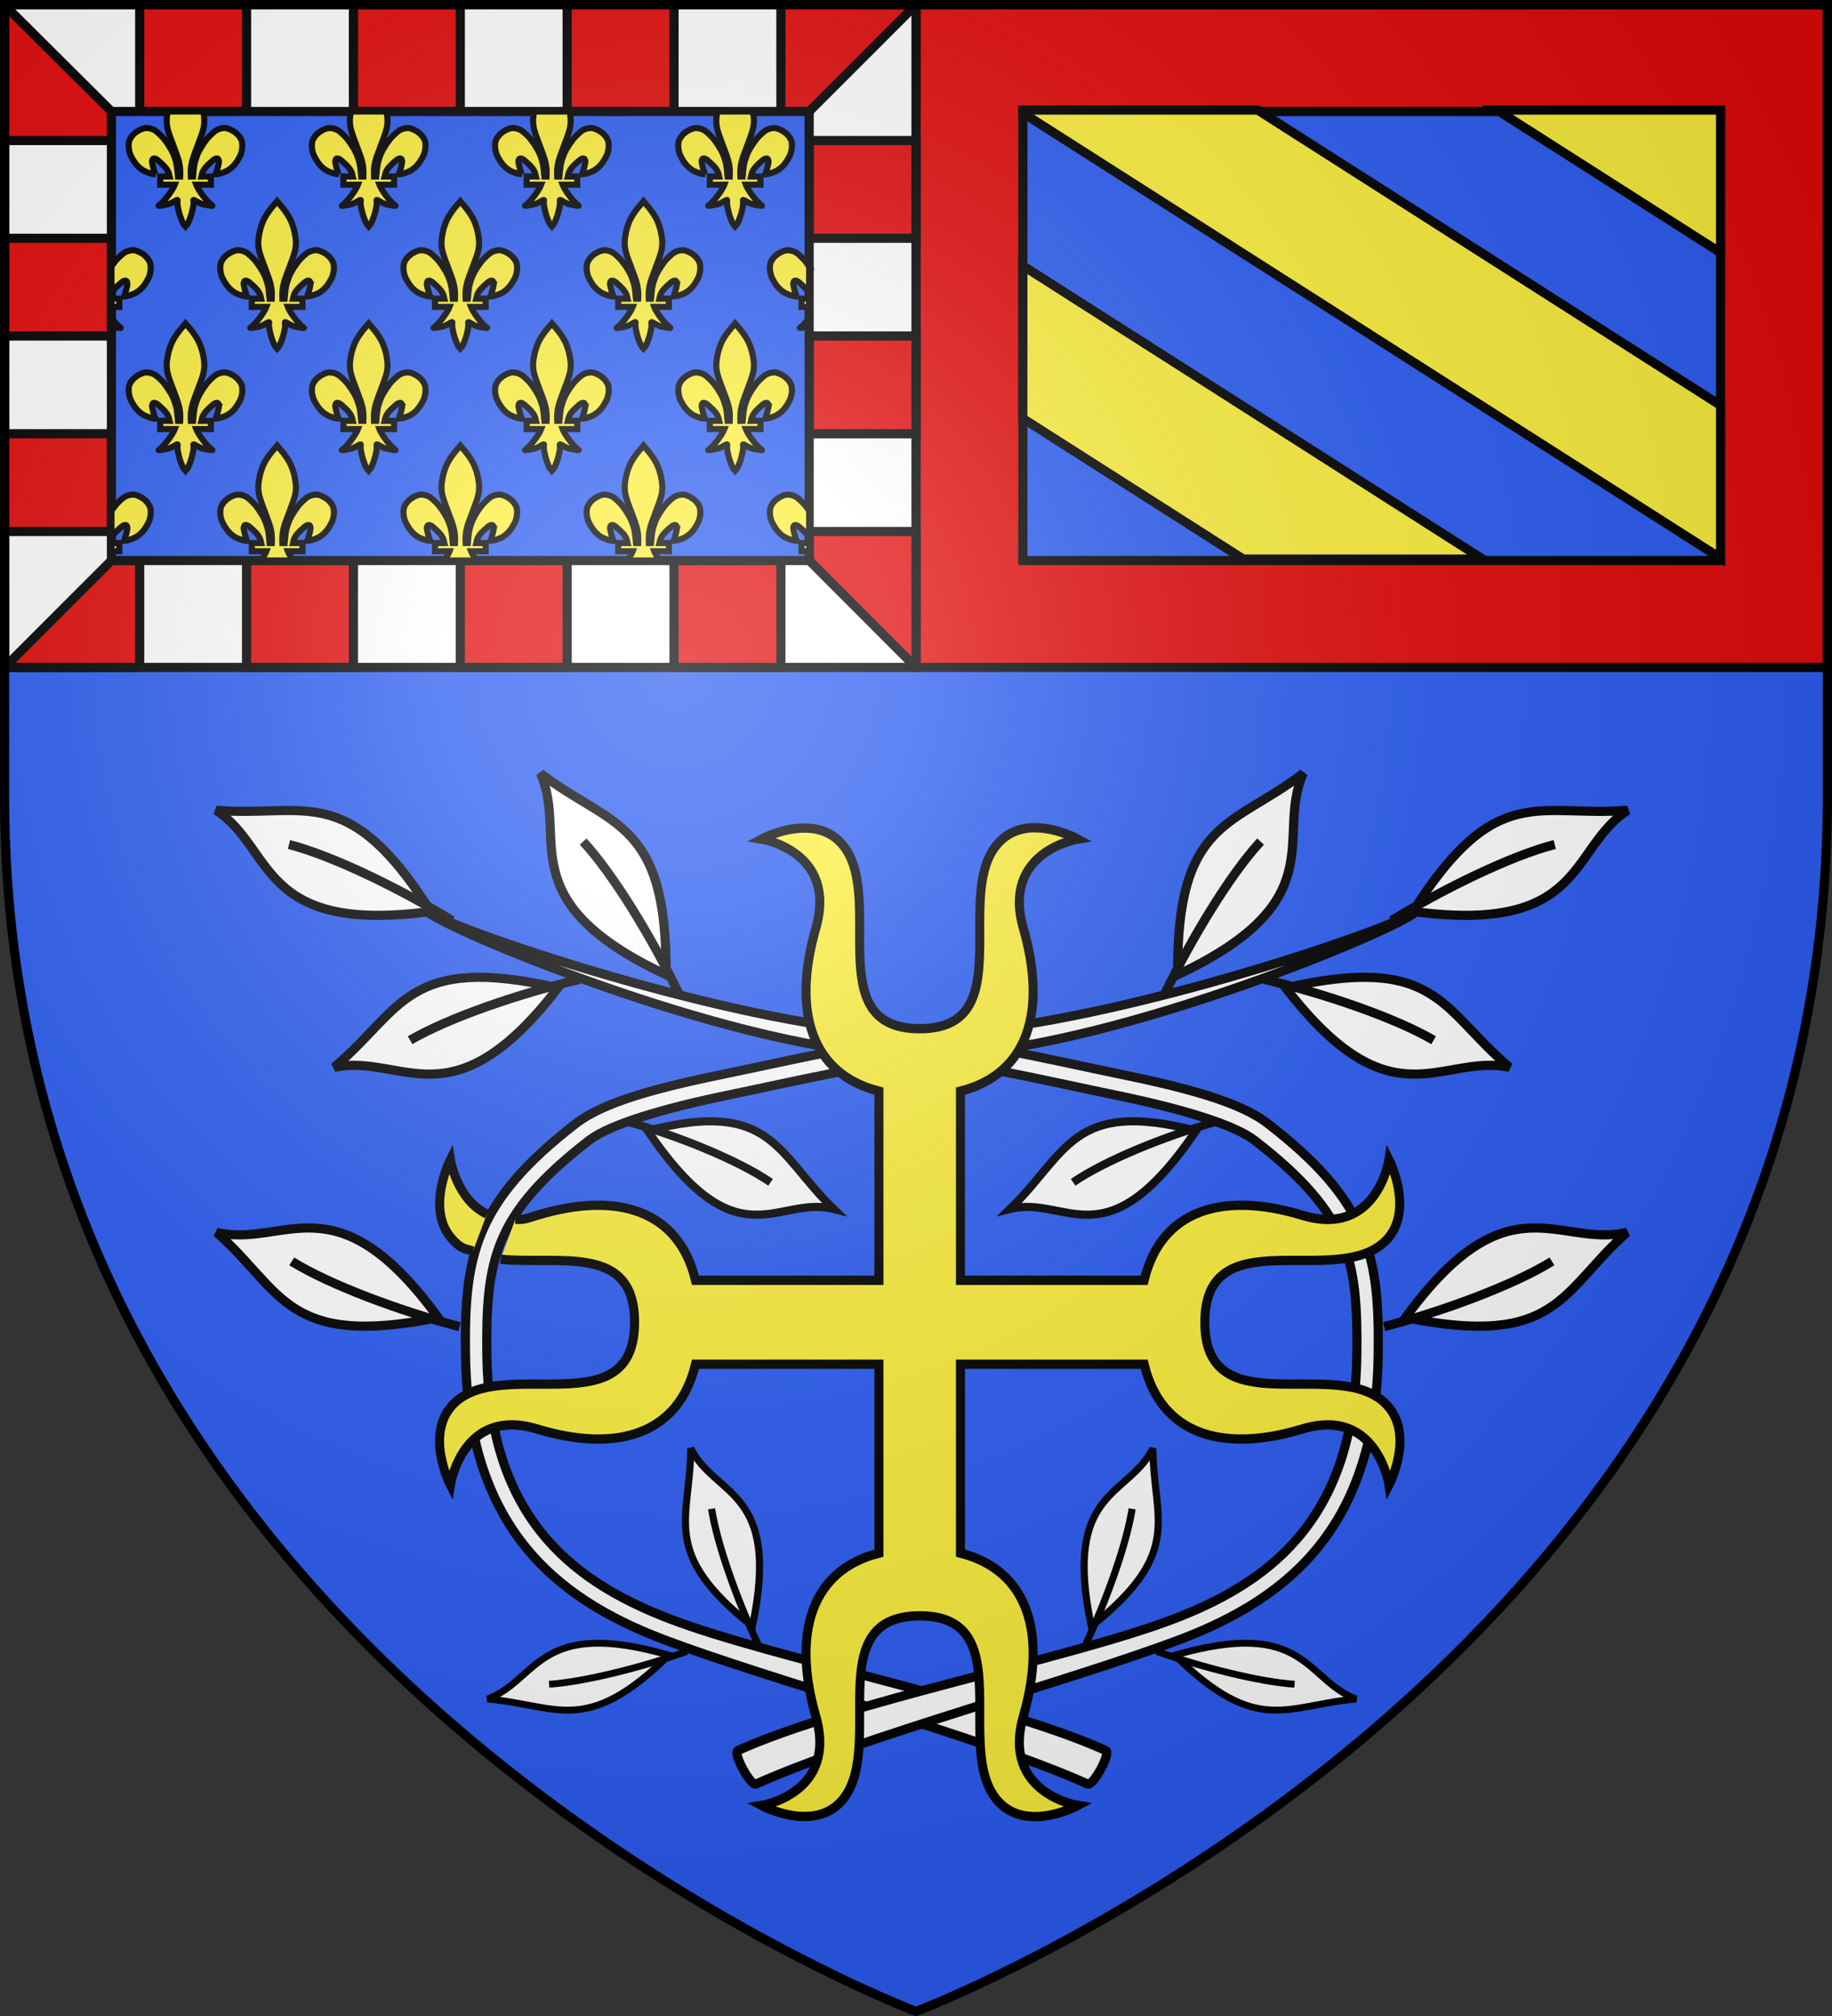
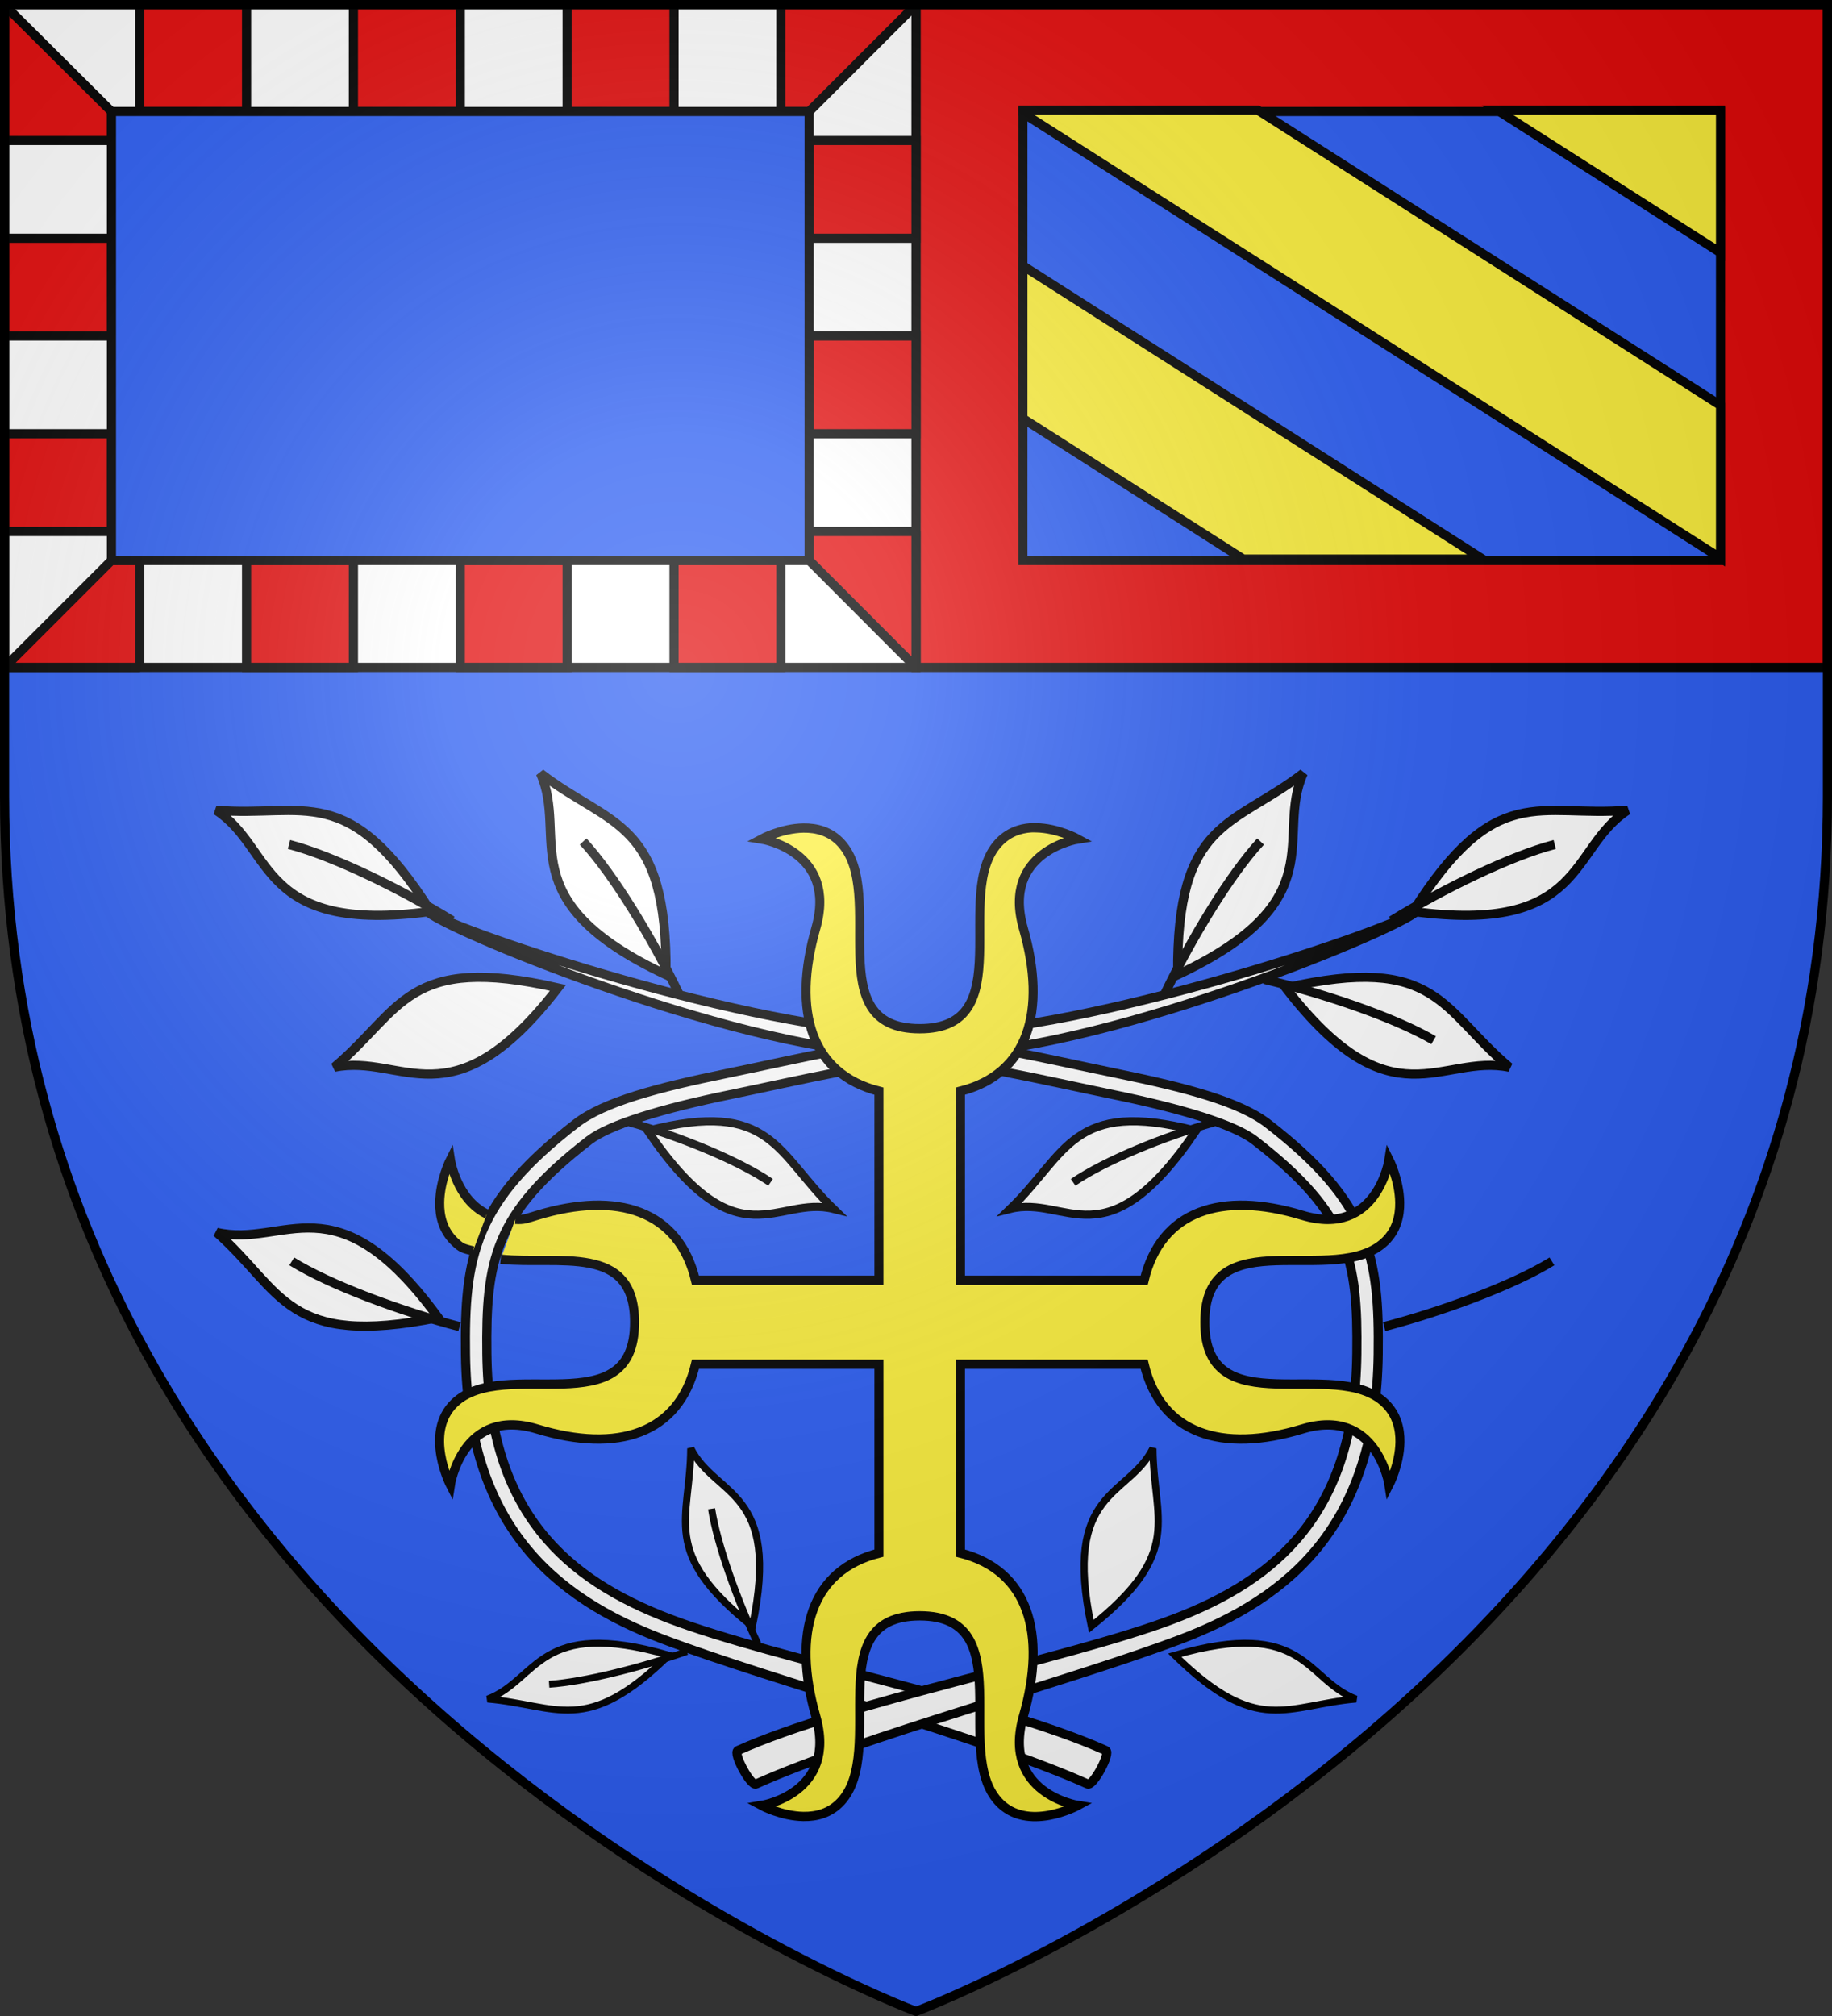
<svg xmlns="http://www.w3.org/2000/svg" xml:space="preserve" width="600" height="660" version="1.0">
  <rect width="100%" height="100%" fill="#333333" stroke="none" />
  <defs>
    <radialGradient id="a" cx="221.44" cy="226.33" r="300" gradientTransform="matrix(1.353 0 0 1.349 -77.629 -85.747)" gradientUnits="userSpaceOnUse">
      <stop offset="0" stop-color="#fff" stop-opacity=".314" />
      <stop offset=".19" stop-color="#fff" stop-opacity=".251" />
      <stop offset=".6" stop-color="#6b6b6b" stop-opacity=".125" />
      <stop offset="1" stop-opacity=".125" />
    </radialGradient>
  </defs>
  <path fill="#2b5df2" fill-rule="evenodd" d="M300 658.5S1.5 546.18 1.5 260.73V1.5h597v259.23C598.5 546.18 300 658.5 300 658.5" />
  <g stroke="#000">
    <path fill="#e20909" stroke-width="3" d="M300 1.5v217h298.5V1.5z" />
    <path fill="#fff" stroke-width="3" d="M1.5 1.5v217H300V1.5z" />
    <g fill="#e20909" stroke-width="3">
      <path d="M1.5 142v32h35v-32zM1.5 78.005v32h35v-32zM265 110v32h35v-32zM265 46.005v32h35v-32zM45.75 1.5v35.005h35V1.5zM115.75 1.5v35.005h35V1.5zM185.75 1.5v35.005h35V1.5zM80.75 183.5v35h35v-35zM150.75 183.5v35h35v-35zM220.75 183.5v35h35v-35z" />
      <path stroke-linejoin="bevel" d="m36.5 183.5-35 35h44.25v-35zM1.5 1.688v44.317h35v-9.5zM265 174v9.459l35 35.046V174z" />
      <path d="M265 36.505 300 1.5l-44.25.005v35z" />
    </g>
    <path fill="#fff" stroke-linecap="round" stroke-width="3" d="M464.27 297.78c-.107 3.413-90.768 35.222-148.16 40.058-28.602 2.41-55.833 9.036-78.375 13.656s-39.926 9.233-49.094 16.312c-16.405 12.667-25.729 23.549-30.75 35.438s-5.63 24.408-5.437 40.094c.339 27.492 7.377 47.556 19.03 62.344s27.752 24.166 45.657 30.969c35.81 13.606 105.27 32.169 139.08 47.413 1.769.794 7.697-10.192 5.928-10.986-35.43-15.975-108.11-29.911-142.54-42.99-17.212-6.54-32.018-15.291-42.625-28.75s-17.206-31.743-17.531-58.094c-.19-15.452.463-26.834 4.875-37.281s12.704-20.356 28.594-32.625c6.709-5.18 23.947-10.404 46.219-14.969s49.459-11.233 78.125-13.625c56.727-4.733 148.58-43.851 147-46.965z" />
    <path fill="#fff" fill-rule="evenodd" stroke-width="3" d="M70.954 403.46c21.752 19.256 22.57 37.961 72.56 27.893-33.677-46.141-50.247-22.67-72.56-27.893z" />
    <path fill="none" stroke-width="3" d="M95.553 412.95c12.455 7.74 35.726 16.343 54.957 21.372" />
    <path fill="#fff" fill-rule="evenodd" stroke-width="3" d="M494.36 349.4c-22.249-18.679-23.557-37.356-73.266-25.983 34.874 45.243 50.824 21.346 73.266 25.983z" />
    <path fill="none" stroke-width="3" d="M469.52 340.55c-12.654-7.41-36.142-15.402-55.498-19.925" />
    <path fill="#fff" fill-rule="evenodd" stroke-width="3" d="M426.83 253.16c-23.028 17.71-41.549 14.971-41.134 65.962 51.686-24.327 31.778-45.043 41.134-65.962z" />
    <path fill="none" stroke-width="3" d="M412.85 275.51c-9.959 10.764-22.815 31.983-31.396 49.913" />
    <path fill="#fff" fill-rule="evenodd" stroke-width="3" d="M533.06 265.27c-28.951 2.397-43.029-9.947-70.326 33.125 56.619 7.581 51.123-20.62 70.326-33.125z" />
    <path fill="none" stroke-width="3" d="M509.19 276.47c-14.204 3.645-36.511 14.505-53.442 24.919" />
    <path fill="#fff" fill-rule="evenodd" stroke-width="2.667" d="M273.02 395.79c-18.735-18.135-20.236-36.083-60.891-25.6 29.729 43.757 42.315 20.949 60.891 25.6z" />
    <path fill="none" stroke-width="2.667" d="M252.37 387.07c-10.583-7.228-30.096-15.11-46.13-19.626" />
    <path fill="#fff" fill-rule="evenodd" stroke-width="2.251" d="M159.68 556.24c22.894 1.957 32.138 12.366 59.427-14.361-43.058-12.416-42.716 8.017-59.427 14.361z" />
    <path fill="none" stroke-width="2.251" d="M179.84 551.39c11.577-.769 30.476-5.57 45.124-10.736" />
    <path fill="#fff" fill-rule="evenodd" stroke-width="2.334" d="M226.23 474.18c-.127 23.344-10.328 33.932 20.184 58.249 9.457-44.96-12.075-42.148-20.184-58.249z" />
    <path fill="none" stroke-width="2.334" d="M233.05 493.95c1.791 11.592 8.458 30.089 15.148 44.25" />
    <path fill="#2b5df2" stroke-width="3" d="M36.5 36.503H265v147H36.5z" />
-     <path fill="#fcef3c" fill-rule="evenodd" stroke-width="2" d="M54.938 36.503c-.018.097-.047.22-.062.312-.202 1.318-.505 2.714-.032 5.125.505 2.047 1.115 3.467 1.688 5.031.661 1.806 1.16 3.091 1.687 4.625.57 1.794.716 2.967.75 3.5.095 1.066.067 1.932.032 2.688h-.72c-.191-1.837-.241-3.597-.812-5.375-.495-1.544-.655-2.009-1.562-3.719-.287-.36-.83-1.395-1.25-1.938-.68-.878-.896-1.307-1.625-2.03-.598-.594-1.255-1.288-2.25-2-1.32-.721-2.389-.892-3.469-.75-2.147.597-4.23 2.033-5 4.218-.36 1.5-.134 3.071.406 4.531 1.35 2.785 2.611 4.138 4.438 5.22 1.06.485 2.54 1.086 3.719 1.093a21 21 0 0 1-1.063-3.938c-.045-.477.142-1.119.5-1.187.55-.105 1.182.318 1.875.969 1.341 1.208 2.763 2.433 3.188 4.25.075.208.064.443.125.656h-3.032v2.687h4.75c-.796 2.088-3.67 5.755-5.218 6.813-.41.28 1.94-.172 3-.406 1.389-.308 3.198-1.81 3.156-1.282-.088 1.096-.057 1.088.062 2.032.371 1.724.47 2.221.938 3.53.22.619.407 1.11.531 1.376.217.467.479.986.906 1.375l.157.187.156-.187c.418-.392.686-.887.906-1.375.12-.268.31-.757.531-1.375.468-1.31.567-1.807.938-3.531.119-.944.15-.936.062-2.032-.042-.528 1.767.974 3.156 1.282 1.06.234 3.41.685 3 .406-1.548-1.058-4.422-4.725-5.218-6.813h4.78v-2.687H66c.06-.213.05-.448.125-.656.425-1.817 1.847-3.042 3.188-4.25.693-.65 1.326-1.074 1.875-.97.358.07.545.711.5 1.188a21 21 0 0 1-1.063 3.938c1.178-.007 2.659-.608 3.72-1.094 1.826-1.08 3.086-2.434 4.437-5.219.54-1.46.767-3.03.406-4.53-.77-2.186-2.853-3.622-5-4.22-1.08-.14-2.149.03-3.469.75-.995.713-1.652 1.407-2.25 2-.729.724-.946 1.153-1.625 2.031-.42.543-.963 1.578-1.25 1.938-.907 1.71-1.067 2.175-1.562 3.719-.57 1.778-.62 3.538-.813 5.375H62.5c-.035-.756-.063-1.622.032-2.688.034-.533.18-1.706.75-3.5.527-1.534 1.026-2.819 1.687-4.625.573-1.564 1.183-2.984 1.688-5.03.473-2.412.17-3.808-.032-5.126-.015-.092-.044-.215-.062-.312zm60 0c-.018.097-.047.22-.062.312-.202 1.318-.505 2.714-.032 5.125.505 2.047 1.115 3.467 1.688 5.031.661 1.806 1.16 3.091 1.687 4.625.57 1.794.716 2.967.75 3.5.095 1.066.067 1.932.032 2.688h-.72c-.191-1.837-.241-3.597-.812-5.375-.495-1.544-.655-2.009-1.562-3.719-.287-.36-.83-1.395-1.25-1.938-.68-.878-.896-1.307-1.625-2.03-.598-.594-1.255-1.288-2.25-2-1.32-.721-2.389-.892-3.469-.75-2.147.597-4.23 2.033-5 4.218-.36 1.5-.134 3.071.406 4.531 1.35 2.785 2.611 4.138 4.438 5.22 1.06.485 2.54 1.086 3.719 1.093a21 21 0 0 1-1.063-3.938c-.045-.477.142-1.119.5-1.187.55-.105 1.182.318 1.875.969 1.341 1.208 2.763 2.433 3.188 4.25.075.208.064.443.125.656h-3.032v2.687h4.75c-.796 2.088-3.67 5.755-5.218 6.813-.41.28 1.94-.172 3-.406 1.389-.308 3.198-1.81 3.156-1.282-.088 1.096-.057 1.088.062 2.032.371 1.724.47 2.221.938 3.53.22.619.407 1.11.531 1.376.217.467.479.986.906 1.375l.157.187.156-.187c.418-.392.686-.887.906-1.375.12-.268.31-.757.531-1.375.468-1.31.567-1.807.938-3.531.119-.944.15-.936.062-2.032-.042-.528 1.767.974 3.156 1.282 1.06.234 3.41.685 3 .406-1.548-1.058-4.422-4.725-5.218-6.813h4.78v-2.687H126c.06-.213.05-.448.125-.656.425-1.817 1.847-3.042 3.188-4.25.693-.65 1.326-1.074 1.875-.97.358.07.545.711.5 1.188a21 21 0 0 1-1.063 3.938c1.178-.007 2.659-.608 3.72-1.094 1.826-1.08 3.086-2.434 4.437-5.219.54-1.46.767-3.03.406-4.53-.77-2.186-2.853-3.622-5-4.22-1.08-.14-2.149.03-3.469.75-.995.713-1.652 1.407-2.25 2-.729.724-.946 1.153-1.625 2.031-.42.543-.963 1.578-1.25 1.938-.907 1.71-1.067 2.175-1.562 3.719-.57 1.778-.62 3.538-.813 5.375h-.719c-.035-.756-.063-1.622.032-2.688.034-.533.18-1.706.75-3.5.527-1.534 1.026-2.819 1.687-4.625.572-1.564 1.183-2.984 1.688-5.03.473-2.412.17-3.808-.032-5.126-.015-.092-.044-.215-.062-.312zm60 0c-.018.097-.047.22-.062.312-.202 1.318-.505 2.714-.032 5.125.505 2.047 1.115 3.467 1.688 5.031.661 1.806 1.16 3.091 1.687 4.625.57 1.794.716 2.967.75 3.5.095 1.066.067 1.932.032 2.688h-.72c-.191-1.837-.241-3.597-.812-5.375-.495-1.544-.655-2.009-1.562-3.719-.287-.36-.83-1.395-1.25-1.938-.68-.878-.896-1.307-1.625-2.03-.598-.594-1.255-1.288-2.25-2-1.32-.721-2.389-.892-3.469-.75-2.147.597-4.23 2.033-5 4.218-.36 1.5-.134 3.071.406 4.531 1.35 2.785 2.611 4.138 4.438 5.22 1.06.485 2.54 1.086 3.719 1.093a21 21 0 0 1-1.063-3.938c-.045-.477.142-1.119.5-1.187.55-.105 1.182.318 1.875.969 1.341 1.208 2.763 2.433 3.188 4.25.075.208.064.443.125.656h-3.032v2.687h4.75c-.796 2.088-3.67 5.755-5.218 6.813-.41.28 1.94-.172 3-.406 1.389-.308 3.198-1.81 3.156-1.282-.088 1.096-.057 1.088.062 2.032.371 1.724.47 2.221.938 3.53.22.619.407 1.11.531 1.376.217.467.479.986.906 1.375l.157.187.156-.187c.418-.392.686-.887.906-1.375.12-.268.31-.757.531-1.375.468-1.31.567-1.807.938-3.531.119-.944.15-.936.062-2.032-.042-.528 1.767.974 3.156 1.282 1.06.234 3.41.685 3 .406-1.548-1.058-4.422-4.725-5.218-6.813h4.78v-2.687H186c.06-.213.05-.448.125-.656.425-1.817 1.847-3.042 3.188-4.25.693-.65 1.326-1.074 1.875-.97.358.07.545.711.5 1.188a21 21 0 0 1-1.063 3.938c1.178-.007 2.659-.608 3.72-1.094 1.826-1.08 3.086-2.434 4.437-5.219.54-1.46.767-3.03.406-4.53-.77-2.186-2.853-3.622-5-4.22-1.08-.14-2.149.03-3.469.75-.995.713-1.652 1.407-2.25 2-.729.724-.946 1.153-1.625 2.031-.42.543-.963 1.578-1.25 1.938-.907 1.71-1.067 2.175-1.562 3.719-.57 1.778-.62 3.538-.813 5.375h-.719c-.035-.756-.063-1.622.032-2.688.034-.533.18-1.706.75-3.5.527-1.534 1.026-2.819 1.687-4.625.572-1.564 1.183-2.984 1.688-5.03.473-2.412.17-3.808-.032-5.126-.015-.092-.044-.215-.062-.312zm60 0c-.018.097-.047.22-.062.312-.202 1.318-.505 2.714-.032 5.125.505 2.047 1.115 3.467 1.688 5.031.661 1.806 1.16 3.091 1.687 4.625.57 1.794.716 2.967.75 3.5.095 1.066.067 1.932.032 2.688h-.72c-.191-1.837-.241-3.597-.812-5.375-.495-1.544-.655-2.009-1.562-3.719-.287-.36-.83-1.395-1.25-1.938-.68-.878-.896-1.307-1.625-2.03-.598-.594-1.255-1.288-2.25-2-1.32-.721-2.389-.892-3.469-.75-2.147.597-4.23 2.033-5 4.218-.36 1.5-.134 3.071.406 4.531 1.35 2.785 2.611 4.138 4.438 5.22 1.06.485 2.54 1.086 3.719 1.093a21 21 0 0 1-1.063-3.938c-.045-.477.142-1.119.5-1.187.55-.105 1.182.318 1.875.969 1.341 1.208 2.763 2.433 3.188 4.25.075.208.064.443.125.656h-3.032v2.687h4.75c-.796 2.088-3.67 5.755-5.218 6.813-.41.28 1.94-.172 3-.406 1.389-.308 3.198-1.81 3.156-1.282-.088 1.096-.057 1.088.062 2.032.371 1.724.47 2.221.938 3.53.22.619.407 1.11.531 1.376.217.467.479.986.906 1.375l.157.187.156-.187c.418-.392.686-.887.906-1.375.12-.268.31-.757.531-1.375.468-1.31.567-1.807.938-3.531.119-.944.15-.936.062-2.032-.042-.528 1.767.974 3.156 1.282 1.06.234 3.41.685 3 .406-1.548-1.058-4.422-4.725-5.218-6.813h4.78v-2.687H246c.06-.213.05-.448.125-.656.425-1.817 1.847-3.042 3.188-4.25.693-.65 1.326-1.074 1.875-.97.358.07.545.711.5 1.188a21 21 0 0 1-1.063 3.938c1.178-.007 2.659-.608 3.72-1.094 1.826-1.08 3.086-2.434 4.437-5.219.54-1.46.767-3.03.406-4.53-.77-2.186-2.853-3.622-5-4.22-1.08-.14-2.149.03-3.469.75-.995.713-1.652 1.407-2.25 2-.729.724-.946 1.153-1.625 2.031-.42.543-.963 1.578-1.25 1.938-.907 1.71-1.067 2.175-1.562 3.719-.57 1.778-.62 3.538-.813 5.375h-.719c-.035-.756-.063-1.622.032-2.688.034-.533.18-1.706.75-3.5.527-1.534 1.026-2.819 1.687-4.625.572-1.564 1.183-2.984 1.688-5.03.473-2.412.17-3.808-.032-5.126-.015-.092-.044-.215-.062-.312zM90.748 65.909l-.219.28c-1.48 1.615-2.667 3.134-3.625 4.782-1.101 1.848-1.77 4.299-2.03 5.844-.203 1.318-.506 2.714-.032 5.125.505 2.047 1.115 3.467 1.687 5.031.662 1.806 1.16 3.09 1.688 4.625.57 1.794.716 2.967.75 3.5.094 1.065.066 1.932.031 2.688h-.719c-.192-1.837-.242-3.597-.812-5.375-.496-1.545-.655-2.01-1.563-3.72-.287-.36-.83-1.394-1.25-1.937-.679-.878-.895-1.307-1.625-2.031-.597-.593-1.255-1.287-2.25-2-1.32-.72-2.388-.891-3.468-.75-2.147.597-4.23 2.034-5 4.219-.361 1.5-.135 3.07.406 4.531 1.35 2.785 2.61 4.138 4.437 5.219 1.06.486 2.541 1.087 3.72 1.094a21 21 0 0 1-1.063-3.938c-.046-.477.142-1.119.5-1.187.549-.105 1.182.318 1.875.968 1.34 1.209 2.762 2.434 3.187 4.25.075.209.065.443.125.657h-3.031v2.687h4.75c-.797 2.088-3.67 5.755-5.219 6.813-.41.28 1.94-.172 3-.407 1.39-.307 3.199-1.809 3.156-1.28-.088 1.095-.056 1.087.063 2.03.37 1.725.47 2.222.937 3.532.221.618.408 1.108.532 1.375.217.467.478.985.906 1.375l.156.187.156-.187c.419-.392.687-.887.907-1.375.12-.268.31-.757.53-1.375.469-1.31.567-1.807.938-3.532.12-.943.15-.935.063-2.03-.043-.529 1.767.973 3.156 1.28 1.06.235 3.41.686 3 .407-1.548-1.058-4.422-4.725-5.219-6.813h4.781v-2.687h-3.062c.06-.214.05-.448.125-.657.425-1.816 1.846-3.041 3.187-4.25.693-.65 1.326-1.073 1.875-.968.358.068.546.71.5 1.187a21 21 0 0 1-1.062 3.938c1.178-.007 2.659-.608 3.719-1.094 1.826-1.08 3.087-2.434 4.437-5.219.54-1.46.767-3.03.406-4.531-.77-2.185-2.853-3.622-5-4.219-1.08-.141-2.148.03-3.468.75-.995.713-1.653 1.407-2.25 2-.73.724-.946 1.153-1.625 2.031-.42.543-.963 1.578-1.25 1.938-.908 1.71-1.067 2.174-1.563 3.719-.57 1.778-.62 3.538-.812 5.375h-.72c-.034-.756-.062-1.623.032-2.688.034-.533.18-1.706.75-3.5.527-1.534 1.026-2.82 1.688-4.625.572-1.564 1.182-2.984 1.687-5.031.474-2.41.17-3.807-.031-5.125-.26-1.545-.93-3.996-2.031-5.844-.954-1.642-2.122-3.144-3.594-4.75zm60 0-.219.28c-1.48 1.615-2.667 3.134-3.625 4.782-1.101 1.848-1.77 4.299-2.03 5.844-.203 1.318-.506 2.714-.032 5.125.505 2.047 1.115 3.467 1.687 5.031.662 1.806 1.16 3.09 1.688 4.625.57 1.794.716 2.967.75 3.5.095 1.065.066 1.932.031 2.688h-.719c-.192-1.837-.242-3.597-.812-5.375-.496-1.545-.655-2.01-1.563-3.72-.287-.36-.83-1.394-1.25-1.937-.679-.878-.895-1.307-1.625-2.031-.597-.593-1.255-1.287-2.25-2-1.32-.72-2.388-.891-3.468-.75-2.147.597-4.23 2.034-5 4.219-.361 1.5-.135 3.07.406 4.531 1.35 2.785 2.61 4.138 4.437 5.219 1.06.486 2.541 1.087 3.72 1.094a21 21 0 0 1-1.063-3.938c-.046-.477.142-1.119.5-1.187.549-.105 1.182.318 1.875.968 1.34 1.209 2.762 2.434 3.187 4.25.075.209.065.443.125.657h-3.031v2.687h4.75c-.797 2.088-3.67 5.755-5.219 6.813-.41.28 1.94-.172 3-.407 1.39-.307 3.199-1.809 3.156-1.28-.088 1.095-.056 1.087.063 2.03.37 1.725.47 2.222.937 3.532.221.618.408 1.108.532 1.375.217.467.478.985.906 1.375l.156.187.156-.187c.419-.392.687-.887.907-1.375.12-.268.31-.757.53-1.375.469-1.31.567-1.807.938-3.532.12-.943.15-.935.063-2.03-.042-.529 1.767.973 3.156 1.28 1.06.235 3.41.686 3 .407-1.548-1.058-4.422-4.725-5.219-6.813h4.781v-2.687h-3.062c.06-.214.05-.448.125-.657.425-1.816 1.846-3.041 3.187-4.25.693-.65 1.326-1.073 1.875-.968.358.068.546.71.5 1.187a21 21 0 0 1-1.062 3.938c1.178-.007 2.659-.608 3.719-1.094 1.826-1.08 3.087-2.434 4.437-5.219.54-1.46.767-3.03.406-4.531-.77-2.185-2.853-3.622-5-4.219-1.08-.141-2.148.03-3.468.75-.995.713-1.653 1.407-2.25 2-.73.724-.946 1.153-1.625 2.031-.42.543-.963 1.578-1.25 1.938-.908 1.71-1.067 2.174-1.563 3.719-.57 1.778-.62 3.538-.812 5.375h-.72c-.034-.756-.062-1.623.032-2.688.034-.533.18-1.706.75-3.5.527-1.534 1.026-2.82 1.688-4.625.572-1.564 1.182-2.984 1.687-5.031.474-2.41.17-3.807-.031-5.125-.26-1.545-.93-3.996-2.031-5.844-.954-1.642-2.122-3.144-3.594-4.75zm60 0-.219.28c-1.48 1.615-2.667 3.134-3.625 4.782-1.101 1.848-1.77 4.299-2.03 5.844-.203 1.318-.506 2.714-.032 5.125.505 2.047 1.115 3.467 1.687 5.031.662 1.806 1.16 3.09 1.688 4.625.57 1.794.716 2.967.75 3.5.095 1.065.066 1.932.031 2.688h-.719c-.192-1.837-.242-3.597-.812-5.375-.496-1.545-.655-2.01-1.563-3.72-.287-.36-.83-1.394-1.25-1.937-.679-.878-.895-1.307-1.625-2.031-.597-.593-1.255-1.287-2.25-2-1.32-.72-2.388-.891-3.468-.75-2.147.597-4.23 2.034-5 4.219-.361 1.5-.135 3.07.406 4.531 1.35 2.785 2.61 4.138 4.437 5.219 1.06.486 2.541 1.087 3.72 1.094a21 21 0 0 1-1.063-3.938c-.046-.477.142-1.119.5-1.187.549-.105 1.182.318 1.875.968 1.34 1.209 2.762 2.434 3.187 4.25.075.209.065.443.125.657h-3.031v2.687h4.75c-.797 2.088-3.67 5.755-5.219 6.813-.41.28 1.94-.172 3-.407 1.39-.307 3.199-1.809 3.156-1.28-.088 1.095-.056 1.087.063 2.03.37 1.725.47 2.222.937 3.532.221.618.408 1.108.532 1.375.217.467.478.985.906 1.375l.156.187.156-.187c.419-.392.687-.887.907-1.375.12-.268.31-.757.53-1.375.469-1.31.567-1.807.938-3.532.12-.943.15-.935.063-2.03-.042-.529 1.767.973 3.156 1.28 1.06.235 3.41.686 3 .407-1.548-1.058-4.422-4.725-5.219-6.813h4.781v-2.687h-3.062c.06-.214.05-.448.125-.657.425-1.816 1.846-3.041 3.187-4.25.693-.65 1.326-1.073 1.875-.968.358.068.546.71.5 1.187a21 21 0 0 1-1.062 3.938c1.178-.007 2.659-.608 3.719-1.094 1.826-1.08 3.087-2.434 4.437-5.219.54-1.46.767-3.03.406-4.531-.77-2.185-2.853-3.622-5-4.219-1.08-.141-2.148.03-3.468.75-.995.713-1.653 1.407-2.25 2-.73.724-.946 1.153-1.625 2.031-.42.543-.963 1.578-1.25 1.938-.908 1.71-1.067 2.174-1.563 3.719-.57 1.778-.62 3.538-.812 5.375h-.72c-.034-.756-.062-1.623.032-2.688.034-.533.18-1.706.75-3.5.527-1.534 1.026-2.82 1.688-4.625.572-1.564 1.182-2.984 1.687-5.031.474-2.41.17-3.807-.031-5.125-.26-1.545-.93-3.996-2.031-5.844-.954-1.642-2.122-3.144-3.594-4.75zM36.498 76.22v6.28c.051-.188.107-.362.156-.562.474-2.41.17-3.807-.03-5.125-.03-.174-.086-.398-.126-.593zm228.5 0c-.04.195-.095.419-.125.593-.202 1.318-.505 2.715-.031 5.125.05.2.105.374.156.563zm-221.62 5.718c-.818.023-1.666.241-2.656.782-.995.713-1.653 1.406-2.25 2-.73.724-.946 1.152-1.625 2.03a8 8 0 0 0-.344.5v8.876c.623-1.29 1.735-2.28 2.813-3.25.693-.65 1.326-1.074 1.875-.969.358.068.545.71.5 1.188a21 21 0 0 1-1.063 3.937c1.178-.006 2.659-.608 3.719-1.094 1.826-1.08 3.087-2.434 4.437-5.219.54-1.46.768-3.03.407-4.53-.77-2.185-2.853-3.622-5-4.22a5 5 0 0 0-.813-.03zm214.75 0a5 5 0 0 0-.812.032c-2.147.597-4.23 2.034-5 4.218-.361 1.501-.135 3.072.406 4.532 1.35 2.784 2.61 4.138 4.437 5.218 1.06.487 2.541 1.088 3.72 1.094a21 21 0 0 1-1.063-3.937c-.046-.477.142-1.12.5-1.188.549-.105 1.182.318 1.875.969 1.077.97 2.19 1.96 2.812 3.25v-8.875a8 8 0 0 0-.344-.5c-.679-.879-.895-1.307-1.625-2.031-.597-.593-1.255-1.287-2.25-2-.99-.54-1.838-.76-2.656-.781zM36.508 97.783v2.688h2.563v-2.688zm225.97 0v2.688h2.531v-2.688zm-225.97 6.344v2.75c1.06.235 3.41.686 3 .406-.799-.545-1.963-1.796-3-3.156zm228.5 0c-1.037 1.36-2.201 2.611-3 3.156-.41.28 1.94-.171 3-.406zm-204.25 1.781-.219.282c-1.48 1.614-2.667 3.132-3.625 4.78-1.101 1.849-1.77 4.3-2.03 5.845-.203 1.318-.506 2.714-.032 5.125.505 2.047 1.115 3.467 1.687 5.03.662 1.807 1.16 3.092 1.688 4.626.57 1.794.716 2.967.75 3.5.094 1.065.066 1.932.031 2.687h-.719c-.192-1.836-.242-3.597-.812-5.375-.496-1.544-.655-2.008-1.563-3.718-.287-.36-.83-1.396-1.25-1.938-.679-.878-.895-1.307-1.625-2.031-.597-.593-1.255-1.287-2.25-2-1.32-.72-2.388-.891-3.468-.75-2.147.597-4.23 2.034-5 4.219-.361 1.5-.135 3.07.406 4.53 1.35 2.786 2.61 4.139 4.437 5.22 1.06.486 2.541 1.087 3.72 1.093a21 21 0 0 1-1.063-3.937c-.046-.477.142-1.12.5-1.188.549-.104 1.182.319 1.875.97 1.34 1.207 2.762 2.433 3.187 4.25.075.208.065.442.125.655h-3.031v2.688h4.75c-.797 2.088-3.67 5.755-5.219 6.812-.41.28 1.94-.171 3-.406 1.39-.308 3.199-1.81 3.156-1.281-.088 1.096-.056 1.088.063 2.031.37 1.725.47 2.222.937 3.531.221.618.408 1.11.532 1.375.217.467.478.986.906 1.375l.156.188.156-.188c.419-.392.687-.886.907-1.375.12-.267.31-.757.53-1.375.469-1.31.567-1.806.938-3.53.12-.944.15-.936.063-2.032-.043-.528 1.767.973 3.156 1.281 1.06.235 3.41.686 3 .406-1.548-1.057-4.422-4.724-5.219-6.812h4.781v-2.688h-3.062c.06-.213.05-.447.125-.656.425-1.816 1.846-3.042 3.187-4.25.693-.65 1.326-1.074 1.875-.969.358.069.546.711.5 1.188a21 21 0 0 1-1.062 3.937c1.178-.007 2.659-.607 3.719-1.093 1.826-1.081 3.087-2.434 4.437-5.22.54-1.46.767-3.03.406-4.53-.77-2.185-2.853-3.622-5-4.22-1.08-.14-2.148.03-3.468.75-.995.714-1.653 1.408-2.25 2-.73.725-.946 1.154-1.625 2.032-.42.542-.963 1.578-1.25 1.938-.908 1.71-1.067 2.174-1.563 3.718-.57 1.778-.62 3.539-.812 5.375h-.72c-.034-.755-.062-1.622.032-2.687.034-.533.18-1.706.75-3.5.527-1.534 1.026-2.82 1.688-4.625.572-1.564 1.182-2.984 1.687-5.031.474-2.411.17-3.807-.031-5.125-.26-1.546-.93-3.996-2.031-5.844-.954-1.642-2.122-3.144-3.594-4.75zm60 0-.219.282c-1.48 1.614-2.667 3.132-3.625 4.78-1.101 1.849-1.77 4.3-2.03 5.845-.203 1.318-.506 2.714-.032 5.125.505 2.047 1.115 3.467 1.687 5.03.662 1.807 1.16 3.092 1.688 4.626.57 1.794.716 2.967.75 3.5.095 1.065.066 1.932.031 2.687h-.719c-.192-1.836-.242-3.597-.812-5.375-.496-1.544-.655-2.008-1.563-3.718-.287-.36-.83-1.396-1.25-1.938-.679-.878-.895-1.307-1.625-2.031-.597-.593-1.255-1.287-2.25-2-1.32-.72-2.388-.891-3.468-.75-2.147.597-4.23 2.034-5 4.219-.361 1.5-.135 3.07.406 4.53 1.35 2.786 2.61 4.139 4.437 5.22 1.06.486 2.541 1.087 3.72 1.093a21 21 0 0 1-1.063-3.937c-.046-.477.142-1.12.5-1.188.549-.104 1.182.319 1.875.97 1.34 1.207 2.762 2.433 3.187 4.25.075.208.065.442.125.655h-3.031v2.688h4.75c-.797 2.088-3.67 5.755-5.219 6.812-.41.28 1.94-.171 3-.406 1.39-.308 3.199-1.81 3.156-1.281-.088 1.096-.056 1.088.063 2.031.37 1.725.47 2.222.937 3.531.221.618.408 1.11.532 1.375.217.467.478.986.906 1.375l.156.188.156-.188c.419-.392.687-.886.907-1.375.12-.267.31-.757.53-1.375.469-1.31.567-1.806.938-3.53.12-.944.15-.936.063-2.032-.042-.528 1.767.973 3.156 1.281 1.06.235 3.41.686 3 .406-1.548-1.057-4.422-4.724-5.219-6.812h4.781v-2.688h-3.062c.06-.213.05-.447.125-.656.425-1.816 1.846-3.042 3.187-4.25.693-.65 1.326-1.074 1.875-.969.358.069.546.711.5 1.188a21 21 0 0 1-1.062 3.937c1.178-.007 2.659-.607 3.719-1.093 1.826-1.081 3.087-2.434 4.437-5.22.54-1.46.767-3.03.406-4.53-.77-2.185-2.853-3.622-5-4.22-1.08-.14-2.148.03-3.468.75-.995.714-1.653 1.408-2.25 2-.73.725-.946 1.154-1.625 2.032-.42.542-.963 1.578-1.25 1.938-.908 1.71-1.067 2.174-1.563 3.718-.57 1.778-.62 3.539-.812 5.375h-.72c-.034-.755-.062-1.622.032-2.687.034-.533.18-1.706.75-3.5.527-1.534 1.026-2.82 1.688-4.625.572-1.564 1.182-2.984 1.687-5.031.474-2.411.17-3.807-.031-5.125-.26-1.546-.93-3.996-2.031-5.844-.954-1.642-2.122-3.144-3.594-4.75zm60 0-.219.282c-1.48 1.614-2.667 3.132-3.625 4.78-1.101 1.849-1.77 4.3-2.03 5.845-.203 1.318-.506 2.714-.032 5.125.505 2.047 1.115 3.467 1.687 5.03.662 1.807 1.16 3.092 1.688 4.626.57 1.794.716 2.967.75 3.5.095 1.065.066 1.932.031 2.687h-.719c-.192-1.836-.242-3.597-.812-5.375-.496-1.544-.655-2.008-1.563-3.718-.287-.36-.83-1.396-1.25-1.938-.679-.878-.895-1.307-1.625-2.031-.597-.593-1.255-1.287-2.25-2-1.32-.72-2.388-.891-3.468-.75-2.147.597-4.23 2.034-5 4.219-.361 1.5-.135 3.07.406 4.53 1.35 2.786 2.61 4.139 4.437 5.22 1.06.486 2.541 1.087 3.72 1.093a21 21 0 0 1-1.063-3.937c-.046-.477.142-1.12.5-1.188.549-.104 1.182.319 1.875.97 1.34 1.207 2.762 2.433 3.187 4.25.075.208.065.442.125.655h-3.031v2.688h4.75c-.797 2.088-3.67 5.755-5.219 6.812-.41.28 1.94-.171 3-.406 1.39-.308 3.199-1.81 3.156-1.281-.088 1.096-.056 1.088.063 2.031.37 1.725.47 2.222.937 3.531.221.618.408 1.11.532 1.375.217.467.478.986.906 1.375l.156.188.156-.188c.419-.392.687-.886.907-1.375.12-.267.31-.757.53-1.375.469-1.31.567-1.806.938-3.53.12-.944.15-.936.063-2.032-.042-.528 1.767.973 3.156 1.281 1.06.235 3.41.686 3 .406-1.548-1.057-4.422-4.724-5.219-6.812h4.781v-2.688h-3.062c.06-.213.05-.447.125-.656.425-1.816 1.846-3.042 3.187-4.25.693-.65 1.326-1.074 1.875-.969.358.069.546.711.5 1.188a21 21 0 0 1-1.062 3.937c1.178-.007 2.659-.607 3.719-1.093 1.826-1.081 3.087-2.434 4.437-5.22.54-1.46.767-3.03.406-4.53-.77-2.185-2.853-3.622-5-4.22-1.08-.14-2.148.03-3.468.75-.995.714-1.653 1.408-2.25 2-.73.725-.946 1.154-1.625 2.032-.42.542-.963 1.578-1.25 1.938-.908 1.71-1.067 2.174-1.563 3.718-.57 1.778-.62 3.539-.812 5.375h-.72c-.034-.755-.062-1.622.032-2.687.034-.533.18-1.706.75-3.5.527-1.534 1.026-2.82 1.688-4.625.572-1.564 1.182-2.984 1.687-5.031.474-2.411.17-3.807-.031-5.125-.26-1.546-.93-3.996-2.031-5.844-.954-1.642-2.122-3.144-3.594-4.75zm60 0-.219.282c-1.48 1.614-2.667 3.132-3.625 4.78-1.101 1.849-1.77 4.3-2.03 5.845-.203 1.318-.506 2.714-.032 5.125.505 2.047 1.115 3.467 1.687 5.03.662 1.807 1.16 3.092 1.688 4.626.57 1.794.716 2.967.75 3.5.095 1.065.066 1.932.031 2.687h-.719c-.192-1.836-.242-3.597-.812-5.375-.496-1.544-.655-2.008-1.563-3.718-.287-.36-.83-1.396-1.25-1.938-.679-.878-.895-1.307-1.625-2.031-.597-.593-1.255-1.287-2.25-2-1.32-.72-2.388-.891-3.468-.75-2.147.597-4.23 2.034-5 4.219-.361 1.5-.135 3.07.406 4.53 1.35 2.786 2.61 4.139 4.437 5.22 1.06.486 2.541 1.087 3.72 1.093a21 21 0 0 1-1.063-3.937c-.046-.477.142-1.12.5-1.188.549-.104 1.182.319 1.875.97 1.34 1.207 2.762 2.433 3.187 4.25.075.208.065.442.125.655h-3.031v2.688h4.75c-.797 2.088-3.67 5.755-5.219 6.812-.41.28 1.94-.171 3-.406 1.39-.308 3.199-1.81 3.156-1.281-.088 1.096-.056 1.088.063 2.031.37 1.725.47 2.222.937 3.531.221.618.408 1.11.532 1.375.217.467.478.986.906 1.375l.156.188.156-.188c.419-.392.687-.886.907-1.375.12-.267.31-.757.53-1.375.469-1.31.567-1.806.938-3.53.12-.944.15-.936.063-2.032-.042-.528 1.767.973 3.156 1.281 1.06.235 3.41.686 3 .406-1.548-1.057-4.422-4.724-5.219-6.812h4.781v-2.688h-3.062c.06-.213.05-.447.125-.656.425-1.816 1.846-3.042 3.187-4.25.693-.65 1.326-1.074 1.875-.969.358.069.546.711.5 1.188a21 21 0 0 1-1.062 3.937c1.178-.007 2.659-.607 3.719-1.093 1.826-1.081 3.087-2.434 4.437-5.22.54-1.46.767-3.03.406-4.53-.77-2.185-2.853-3.622-5-4.22-1.08-.14-2.148.03-3.468.75-.995.714-1.653 1.408-2.25 2-.73.725-.946 1.154-1.625 2.032-.42.542-.963 1.578-1.25 1.938-.908 1.71-1.067 2.174-1.563 3.718-.57 1.778-.62 3.539-.812 5.375h-.72c-.034-.755-.062-1.622.032-2.687.034-.533.18-1.706.75-3.5.527-1.534 1.026-2.82 1.688-4.625.572-1.564 1.182-2.984 1.687-5.031.474-2.411.17-3.807-.031-5.125-.26-1.546-.93-3.996-2.031-5.844-.954-1.642-2.122-3.144-3.594-4.75zm-150 40-.219.282c-1.48 1.614-2.667 3.132-3.625 4.78-1.101 1.849-1.77 4.3-2.03 5.845-.203 1.318-.506 2.714-.032 5.125.505 2.047 1.115 3.467 1.687 5.03.662 1.807 1.16 3.092 1.688 4.626.57 1.794.716 2.967.75 3.5.094 1.065.066 1.932.031 2.687h-.719c-.192-1.836-.242-3.597-.812-5.375-.496-1.544-.655-2.008-1.563-3.718-.287-.36-.83-1.396-1.25-1.938-.679-.878-.895-1.307-1.625-2.031-.597-.593-1.255-1.287-2.25-2-1.32-.72-2.388-.891-3.468-.75-2.147.597-4.23 2.034-5 4.219-.361 1.5-.135 3.07.406 4.53 1.35 2.786 2.61 4.139 4.437 5.22 1.06.486 2.541 1.087 3.72 1.093a21 21 0 0 1-1.063-3.937c-.046-.477.142-1.12.5-1.188.549-.104 1.182.319 1.875.97 1.34 1.207 2.762 2.433 3.187 4.25.075.208.065.442.125.655h-3.031v2.688h4.75c-.324.849-1 1.941-1.781 3.031H96.07c-.783-1.09-1.457-2.182-1.781-3.031h4.78v-2.688h-3.062c.06-.213.05-.447.125-.656.425-1.816 1.846-3.042 3.188-4.25.693-.65 1.326-1.074 1.875-.969.358.069.545.711.5 1.188a21 21 0 0 1-1.063 3.937c1.178-.007 2.659-.607 3.719-1.093 1.826-1.081 3.087-2.434 4.438-5.22.54-1.46.767-3.03.406-4.53-.77-2.185-2.853-3.622-5-4.22-1.08-.14-2.149.03-3.469.75-.995.714-1.653 1.408-2.25 2-.73.725-.946 1.154-1.625 2.032-.42.542-.963 1.578-1.25 1.938-.908 1.71-1.067 2.174-1.563 3.718-.57 1.778-.62 3.539-.812 5.375h-.719c-.035-.755-.063-1.622.031-2.687.034-.533.18-1.706.75-3.5.528-1.534 1.026-2.82 1.688-4.625.572-1.564 1.183-2.984 1.687-5.031.474-2.411.171-3.807-.03-5.125-.261-1.546-.93-3.996-2.032-5.844-.954-1.642-2.121-3.144-3.594-4.75zm60 0-.219.282c-1.48 1.614-2.667 3.132-3.625 4.78-1.101 1.849-1.77 4.3-2.03 5.845-.203 1.318-.506 2.714-.032 5.125.505 2.047 1.115 3.467 1.687 5.03.662 1.807 1.16 3.092 1.688 4.626.57 1.794.716 2.967.75 3.5.095 1.065.066 1.932.031 2.687h-.719c-.192-1.836-.242-3.597-.812-5.375-.496-1.544-.655-2.008-1.563-3.718-.287-.36-.83-1.396-1.25-1.938-.679-.878-.895-1.307-1.625-2.031-.597-.593-1.255-1.287-2.25-2-1.32-.72-2.388-.891-3.468-.75-2.147.597-4.23 2.034-5 4.219-.361 1.5-.135 3.07.406 4.53 1.35 2.786 2.61 4.139 4.437 5.22 1.06.486 2.541 1.087 3.72 1.093a21 21 0 0 1-1.063-3.937c-.046-.477.142-1.12.5-1.188.549-.104 1.182.319 1.875.97 1.34 1.207 2.762 2.433 3.187 4.25.075.208.065.442.125.655h-3.031v2.688h4.75c-.324.849-1 1.941-1.781 3.031h10.625c-.783-1.09-1.457-2.182-1.781-3.031h4.78v-2.688h-3.062c.06-.213.05-.447.125-.656.425-1.816 1.846-3.042 3.188-4.25.693-.65 1.326-1.074 1.875-.969.358.069.545.711.5 1.188a21 21 0 0 1-1.063 3.937c1.178-.007 2.659-.607 3.719-1.093 1.826-1.081 3.087-2.434 4.438-5.22.54-1.46.767-3.03.406-4.53-.77-2.185-2.853-3.622-5-4.22-1.08-.14-2.149.03-3.469.75-.995.714-1.653 1.408-2.25 2-.73.725-.946 1.154-1.625 2.032-.42.542-.963 1.578-1.25 1.938-.908 1.71-1.067 2.174-1.563 3.718-.57 1.778-.62 3.539-.812 5.375h-.719c-.035-.755-.063-1.622.031-2.687.034-.533.18-1.706.75-3.5.528-1.534 1.026-2.82 1.688-4.625.572-1.564 1.183-2.984 1.687-5.031.474-2.411.17-3.807-.03-5.125-.261-1.546-.93-3.996-2.032-5.844-.954-1.642-2.121-3.144-3.594-4.75zm60 0-.219.282c-1.48 1.614-2.667 3.132-3.625 4.78-1.101 1.849-1.77 4.3-2.03 5.845-.203 1.318-.506 2.714-.032 5.125.505 2.047 1.115 3.467 1.687 5.03.662 1.807 1.16 3.092 1.688 4.626.57 1.794.716 2.967.75 3.5.095 1.065.066 1.932.031 2.687h-.719c-.192-1.836-.242-3.597-.812-5.375-.496-1.544-.655-2.008-1.563-3.718-.287-.36-.83-1.396-1.25-1.938-.679-.878-.895-1.307-1.625-2.031-.597-.593-1.255-1.287-2.25-2-1.32-.72-2.388-.891-3.468-.75-2.147.597-4.23 2.034-5 4.219-.361 1.5-.135 3.07.406 4.53 1.35 2.786 2.61 4.139 4.437 5.22 1.06.486 2.541 1.087 3.72 1.093a21 21 0 0 1-1.063-3.937c-.046-.477.142-1.12.5-1.188.549-.104 1.182.319 1.875.97 1.34 1.207 2.762 2.433 3.187 4.25.075.208.065.442.125.655h-3.031v2.688h4.75c-.324.849-1 1.941-1.781 3.031h10.625c-.783-1.09-1.457-2.182-1.781-3.031h4.78v-2.688h-3.062c.06-.213.05-.447.125-.656.425-1.816 1.846-3.042 3.188-4.25.693-.65 1.326-1.074 1.875-.969.358.069.545.711.5 1.188a21 21 0 0 1-1.063 3.937c1.178-.007 2.659-.607 3.719-1.093 1.826-1.081 3.087-2.434 4.438-5.22.54-1.46.767-3.03.406-4.53-.77-2.185-2.853-3.622-5-4.22-1.08-.14-2.149.03-3.469.75-.995.714-1.653 1.408-2.25 2-.73.725-.946 1.154-1.625 2.032-.42.542-.963 1.578-1.25 1.938-.908 1.71-1.067 2.174-1.563 3.718-.57 1.778-.62 3.539-.812 5.375h-.719c-.035-.755-.063-1.622.031-2.687.034-.533.18-1.706.75-3.5.528-1.534 1.026-2.82 1.688-4.625.572-1.564 1.183-2.984 1.687-5.031.474-2.411.17-3.807-.03-5.125-.261-1.546-.93-3.996-2.032-5.844-.954-1.642-2.121-3.144-3.594-4.75zM36.508 156.22v6.282c.051-.19.107-.363.156-.563.474-2.41.17-3.807-.03-5.125-.03-.175-.086-.398-.126-.594zm228.5 0c-.04.196-.095.42-.125.594-.202 1.318-.505 2.715-.031 5.125.05.2.105.374.156.563zm-221.62 5.72c-.818.021-1.666.24-2.656.78-.995.714-1.653 1.407-2.25 2-.73.724-.946 1.153-1.625 2.032a8 8 0 0 0-.344.5v8.875c.623-1.29 1.735-2.28 2.813-3.25.693-.65 1.326-1.074 1.875-.97.358.07.545.711.5 1.188a21 21 0 0 1-1.063 3.938c1.178-.007 2.659-.608 3.719-1.094 1.826-1.08 3.087-2.434 4.437-5.219.54-1.46.768-3.03.407-4.53-.77-2.186-2.853-3.622-5-4.22a5 5 0 0 0-.813-.03zm214.75 0a5 5 0 0 0-.812.03c-2.147.598-4.23 2.034-5 4.22-.361 1.5-.135 3.07.406 4.53 1.35 2.785 2.61 4.139 4.437 5.22 1.06.485 2.541 1.086 3.72 1.093a21 21 0 0 1-1.063-3.938c-.046-.476.142-1.119.5-1.187.549-.105 1.182.318 1.875.969 1.077.97 2.19 1.96 2.812 3.25v-8.875a8 8 0 0 0-.344-.5c-.679-.879-.895-1.308-1.625-2.031-.597-.594-1.255-1.287-2.25-2-.99-.54-1.838-.76-2.656-.782zm-221.62 15.843v2.688h2.563v-2.688zm225.97 0v2.688h2.531v-2.688z" />
    <path fill="#2b5df2" stroke-width="3" d="M335 36.505h228.5v147H335z" />
    <g fill="#fcef3c" stroke-width="3">
      <path d="M485.59 183.036 335 87.005v50l72.188 46.031zM563.5 82.728V36.04h-73.188zM563.5 182.726v-50L411.91 36.038h-76.906v.969z" />
    </g>
    <path fill="#fff" stroke-linecap="round" stroke-width="3" d="M139.56 297.78c.107 3.413 90.768 35.222 148.16 40.058 28.602 2.41 55.833 9.036 78.375 13.656s39.926 9.233 49.094 16.312c16.405 12.667 25.729 23.549 30.75 35.438s5.63 24.408 5.438 40.094c-.34 27.492-7.378 47.556-19.031 62.344s-27.751 24.166-45.656 30.969c-35.811 13.606-105.27 32.169-139.08 47.413-1.77.794-7.698-10.192-5.929-10.986 35.43-15.975 108.11-29.911 142.54-42.99 17.212-6.54 32.018-15.291 42.625-28.75s17.206-31.743 17.531-58.094c.19-15.452-.463-26.834-4.875-37.281s-12.704-20.356-28.594-32.625c-6.709-5.18-23.947-10.404-46.219-14.969s-49.459-11.233-78.125-13.625c-56.727-4.733-148.58-43.851-147-46.965z" />
-     <path fill="#fff" fill-rule="evenodd" stroke-width="3" d="M532.876 403.46c-21.752 19.256-22.57 37.961-72.56 27.893 33.677-46.141 50.247-22.67 72.56-27.893z" />
    <path fill="none" stroke-width="3" d="M508.277 412.95c-12.455 7.74-35.726 16.343-54.957 21.372" />
    <path fill="#fff" fill-rule="evenodd" stroke-width="3" d="M109.47 349.4c22.249-18.679 23.557-37.356 73.266-25.983-34.874 45.243-50.824 21.346-73.266 25.983z" />
-     <path fill="none" stroke-width="3" d="M134.31 340.55c12.654-7.41 36.142-15.402 55.498-19.925" />
    <path fill="#fff" fill-rule="evenodd" stroke-width="3" d="M177 253.16c23.028 17.71 41.549 14.971 41.134 65.962-51.686-24.327-31.778-45.043-41.134-65.962z" />
    <path fill="none" stroke-width="3" d="M190.98 275.51c9.959 10.764 22.815 31.983 31.396 49.913" />
    <path fill="#fff" fill-rule="evenodd" stroke-width="3" d="M70.77 265.27c28.951 2.397 43.029-9.947 70.326 33.125-56.619 7.581-51.123-20.62-70.326-33.125z" />
    <path fill="none" stroke-width="3" d="M94.64 276.47c14.204 3.645 36.511 14.505 53.442 24.919" />
    <path fill="#fff" fill-rule="evenodd" stroke-width="2.667" d="M330.81 395.79c18.735-18.135 20.236-36.083 60.891-25.6-29.729 43.757-42.315 20.949-60.891 25.6z" />
    <path fill="none" stroke-width="2.667" d="M351.46 387.07c10.583-7.228 30.096-15.11 46.13-19.626" />
    <path fill="#fff" fill-rule="evenodd" stroke-width="2.251" d="M444.15 556.24c-22.894 1.957-32.138 12.366-59.427-14.361 43.058-12.416 42.716 8.017 59.427 14.361z" />
-     <path fill="none" stroke-width="2.251" d="M423.99 551.39c-11.577-.769-30.476-5.57-45.124-10.736" />
    <path fill="#fff" fill-rule="evenodd" stroke-width="2.334" d="M377.6 474.18c.127 23.344 10.328 33.932-20.184 58.249-9.457-44.96 12.075-42.148 20.184-58.249z" />
-     <path fill="none" stroke-width="2.334" d="M370.78 493.95c-1.791 11.592-8.458 30.089-15.148 44.25" />
    <path fill="#fcef3c" stroke-width="2.698" d="M24.755 884.09c17.327 1.726 40.026-4.71 40.026 18.302 0 30.213-39.129 9.663-53.854 23.473-9.197 8.625-1.188 23.77-1.188 23.77s3.543-22.872 25.924-16.268c24.087 7.108 42.349 1.41 47.317-18.793h54.819v54.819c-20.22 4.968-25.977 23.23-18.868 47.317 6.605 22.38-16.193 25.924-16.193 25.924s5.937 3.093 12.48 3.194c3.925.061 8.056-.934 11.29-4.383 13.81-14.724-6.74-53.853 23.473-53.853s9.664 39.129 23.473 53.854c8.626 9.197 23.77 1.188 23.77 1.188s-22.871-3.543-16.267-25.924c7.108-24.087 1.41-42.349-18.793-47.317v-54.819h54.894c4.969 20.202 23.157 25.901 47.243 18.793 22.38-6.605 25.924 16.268 25.924 16.268s3.167-5.936 3.268-12.479c.06-3.926-1.008-8.056-4.457-11.291-14.725-13.809-53.854 6.74-53.854-23.473s39.13-9.663 53.854-23.473c3.449-3.234 4.443-7.365 4.383-11.291-.101-6.543-3.194-12.479-3.194-12.479s-3.544 22.798-25.924 16.193c-24.086-7.108-42.274-1.35-47.243 18.867h-54.894v-54.894c20.202-4.97 25.9-23.157 18.793-47.243-6.605-22.381 16.268-25.924 16.268-25.924s-5.937-3.168-12.48-3.268c-.49-.008-.99-.03-1.485 0-3.465.21-6.975 1.439-9.805 4.456-13.81 14.725 6.74 53.854-23.473 53.854s-9.663-39.129-23.473-53.854c-3.235-3.448-7.365-4.443-11.291-4.382-6.543.1-12.48 3.194-12.48 3.194s22.799 3.543 16.194 25.924c-7.108 24.086-1.35 42.274 18.867 47.243v54.894h-54.82c-4.967-20.22-23.23-25.976-47.316-18.867-3.352.99-3.96 1.319-6.518 1.164m-8.504-1.53c-9.107-4.276-10.902-15.827-10.902-15.827s-3.094 5.936-3.195 12.479c-.06 3.925.934 8.056 4.383 11.29 2.171 2.037 2.551 1.973 5.58 2.788" transform="matrix(1.096 0 0 1.128 136.83 -585.01)" />
  </g>
  <path fill="url(#a)" fill-rule="evenodd" d="M300 658.5s298.5-112.32 298.5-397.77V1.5H1.5v259.23C1.5 546.18 300 658.5 300 658.5" />
  <path fill="none" stroke="#000" stroke-width="3" d="M300 658.5S1.5 546.18 1.5 260.73V1.5h597v259.23C598.5 546.18 300 658.5 300 658.5z" />
</svg>